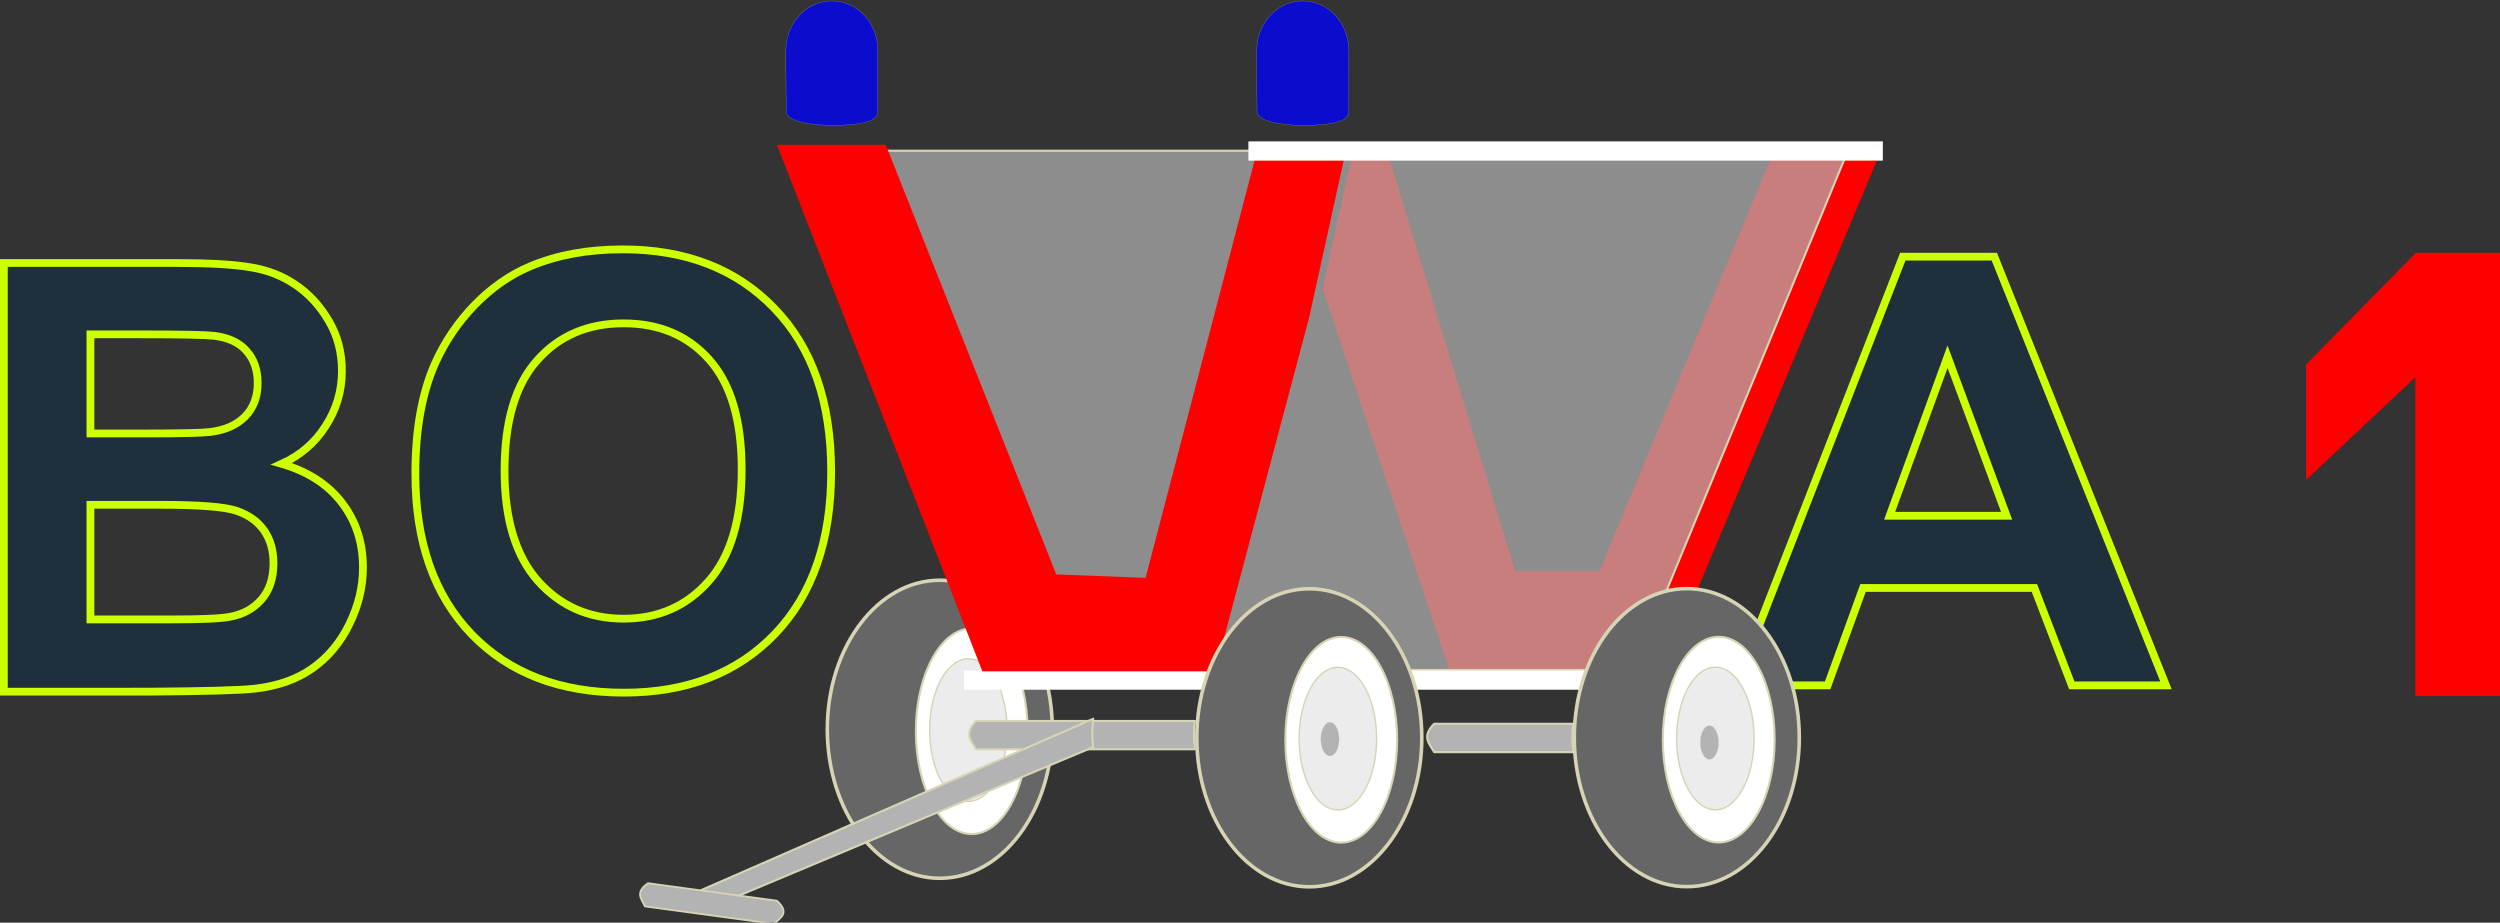
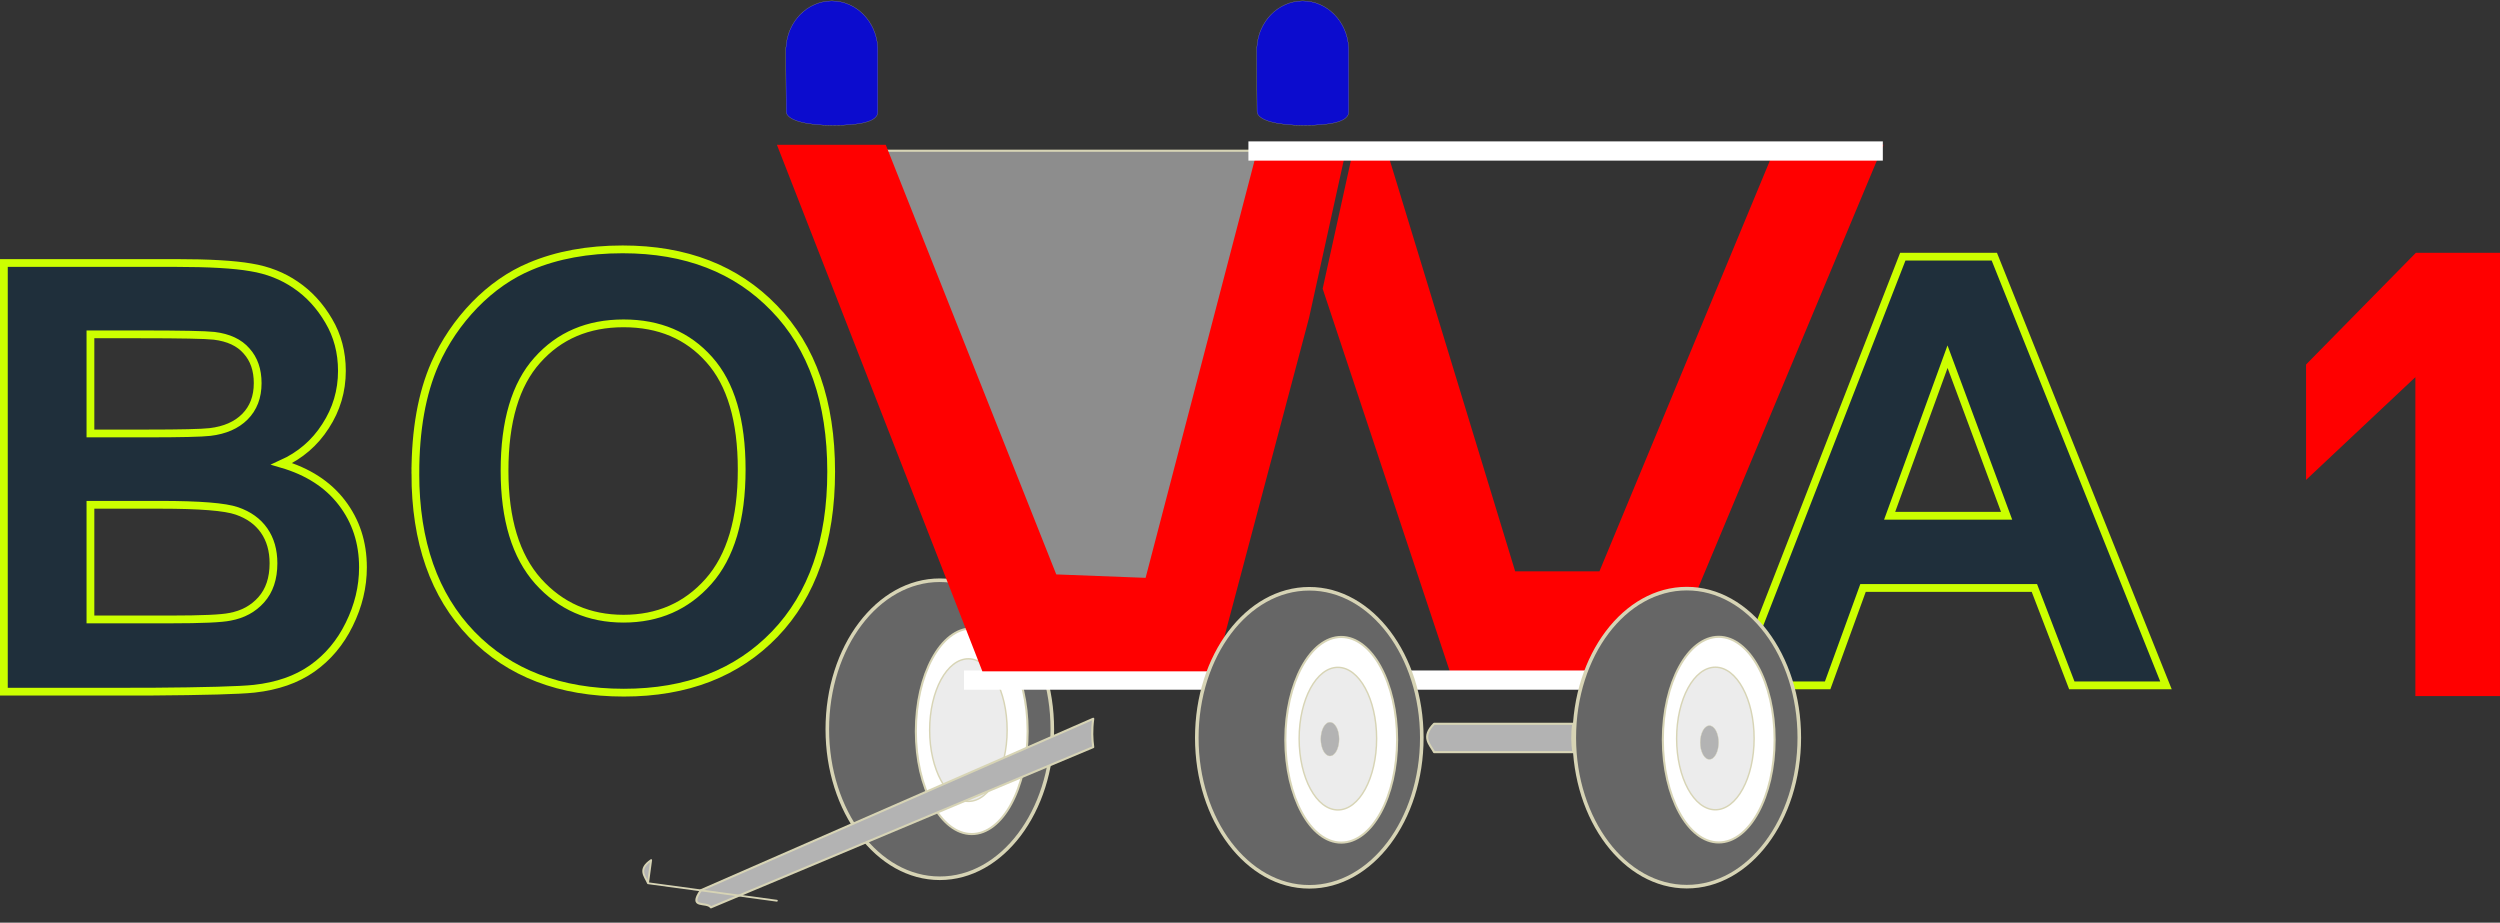
<svg xmlns="http://www.w3.org/2000/svg" xmlns:ns1="http://www.inkscape.org/namespaces/inkscape" xmlns:ns2="http://sodipodi.sourceforge.net/DTD/sodipodi-0.dtd" width="321.643mm" height="118.709mm" viewBox="0 0 321.643 118.709" version="1.1" id="svg1" ns1:version="1.3.2 (091e20e, 2023-11-25, custom)" ns2:docname="Logo_BOWA1.svg">
  <rect x="0" y="0" width="321.643" height="118.709" fill="#333333" stroke="none" />
  <ns2:namedview id="namedview1" pagecolor="#e1e1e1" bordercolor="#eeeeee" borderopacity="1" ns1:showpageshadow="0" ns1:pageopacity="0" ns1:pagecheckerboard="0" ns1:deskcolor="#d1d1d1" ns1:document-units="mm" ns1:zoom="0.4029258" ns1:cx="609.29332" ns1:cy="223.36619" ns1:window-width="1920" ns1:window-height="1018" ns1:window-x="-6" ns1:window-y="-6" ns1:window-maximized="1" ns1:current-layer="layer1" />
  <defs id="defs1" />
  <g ns1:label="Ebene 1" ns1:groupmode="layer" id="layer1" transform="translate(161.66,-95.515)">
    <path style="font-weight:bold;font-size:84.523px;line-height:1.25;font-family:Arial;-inkscape-font-specification:'Arial, Bold';letter-spacing:0px;word-spacing:0px;fill:#ff0000;stroke-width:4.959" d="m 159.982,185.07 h -10.887 v -41.031 l -14.064,13.22 v -14.848 l 14.131,-14.374 h 10.821 z" id="text7" ns2:nodetypes="cccccccc" />
    <g id="g3" transform="translate(-228.021,77.187)">
      <g id="g2">
        <path id="path12" style="font-weight:bold;font-size:92.748px;line-height:1.25;font-family:Arial;-inkscape-font-specification:'Arial, Bold';letter-spacing:0px;word-spacing:0px;fill:#1f2f3b;fill-opacity:1;stroke:#ccff00;stroke-width:1;stroke-dasharray:none;stroke-opacity:1" d="m 345.028,106.503 h -12.114 l -4.815,-12.528 h -22.046 l -4.552,12.528 h -11.813 l 21.481,-55.152 h 11.775 z M 324.525,84.683 316.926,64.217 309.477,84.683 Z" />
        <path id="path9" style="font-weight:bold;font-size:92.748px;line-height:1.25;font-family:Arial;-inkscape-font-specification:'Arial, Bold';letter-spacing:0px;word-spacing:0px;fill:#1f2f3b;fill-opacity:1;stroke:#ccff00;stroke-width:1;stroke-dasharray:none;stroke-opacity:1" d="m 119.8,79.266 c 0,-5.618 0.84,-10.333 2.521,-14.145 1.254,-2.809 2.959,-5.33 5.116,-7.562 2.182,-2.232 4.565,-3.887 7.148,-4.966 3.436,-1.455 7.399,-2.182 11.888,-2.182 8.126,0 14.622,2.521 19.487,7.562 4.891,5.041 7.336,12.051 7.336,21.03 0,8.904 -2.42,15.876 -7.261,20.917 -4.84,5.016 -11.311,7.524 -19.412,7.524 -8.201,0 -14.722,-2.496 -19.563,-7.487 -4.841,-5.016 -7.261,-11.913 -7.261,-20.691 z m 11.474,-0.376 c 0,6.245 1.442,10.985 4.326,14.221 2.884,3.21 6.546,4.815 10.985,4.815 4.439,0 8.076,-1.593 10.91,-4.778 2.859,-3.21 4.289,-8.013 4.289,-14.409 0,-6.32 -1.392,-11.035 -4.176,-14.145 -2.759,-3.11 -6.433,-4.665 -11.023,-4.665 -4.59,0 -8.289,1.58 -11.098,4.74 -2.809,3.135 -4.213,7.875 -4.213,14.221 z" />
        <path id="text6-5-9" style="font-weight:bold;font-size:92.748px;line-height:1.25;font-family:Arial;-inkscape-font-specification:'Arial, Bold';letter-spacing:0px;word-spacing:0px;fill:#1f2f3b;fill-opacity:1;stroke:#ccff00;stroke-width:1;stroke-dasharray:none;stroke-opacity:1" d="m 66.86,52.164 h 22.046 c 4.364,0 7.612,0.188 9.744,0.564 2.157,0.351 4.076,1.104 5.756,2.257 1.705,1.154 3.123,2.696 4.251,4.627 1.129,1.906 1.693,4.05 1.693,6.433 0,2.583 -0.702,4.953 -2.107,7.11 -1.379,2.157 -3.26,3.775 -5.643,4.853 3.361,0.978 5.944,2.646 7.75,5.004 1.806,2.358 2.709,5.129 2.709,8.314 0,2.508 -0.589,4.953 -1.768,7.336 -1.154,2.358 -2.746,4.251 -4.778,5.681 -2.006,1.405 -4.489,2.27 -7.449,2.596 -1.856,0.201 -6.333,0.326 -13.431,0.376 H 66.86 Z m 11.136,9.179 v 12.753 h 7.298 c 4.339,0 7.035,-0.063 8.088,-0.188 1.906,-0.226 3.398,-0.878 4.477,-1.956 1.104,-1.104 1.655,-2.546 1.655,-4.326 0,-1.705 -0.477,-3.085 -1.43,-4.138 -0.928,-1.078 -2.32,-1.731 -4.176,-1.956 -1.104,-0.125 -4.276,-0.188 -9.518,-0.188 z m 0,21.933 V 98.023 H 88.304 c 4.013,0 6.559,-0.113 7.637,-0.339 1.655,-0.301 2.997,-1.028 4.025,-2.182 1.053,-1.179 1.58,-2.746 1.58,-4.703 0,-1.655 -0.401,-3.06 -1.204,-4.214 -0.803,-1.154 -1.969,-1.994 -3.499,-2.521 -1.505,-0.527 -4.79,-0.79 -9.857,-0.79 z" />
        <g id="g5" transform="matrix(1.581,0,0,1.581,-153.459,-395.71)">
          <g id="g15-0" transform="matrix(0.645,0,0,0.645,-145.252,435.378)">
            <ellipse style="vector-effect:non-scaling-stroke;fill:#666666;stroke:#d7d4b5;stroke-width:0.452;stroke-linecap:round;stroke-linejoin:round;-inkscape-stroke:hairline" id="path15-9-63" cx="559.333" cy="-176.977" rx="14.194" ry="18.801" />
            <ellipse style="vector-effect:non-scaling-stroke;fill:#ffffff;stroke:#d7d4b5;stroke-width:0.265;stroke-linecap:round;stroke-linejoin:round;-inkscape-stroke:hairline" id="path15-32" cx="563.362" cy="-176.726" rx="7.05" ry="12.972" />
            <ellipse style="vector-effect:non-scaling-stroke;fill:#ececec;stroke:#d7d4b5;stroke-width:0.183;stroke-linecap:round;stroke-linejoin:round;-inkscape-stroke:hairline" id="path15-5-3" cx="562.939" cy="-176.87" rx="4.888" ry="8.994" />
          </g>
          <path style="font-weight:bold;font-size:92.748px;line-height:1.25;font-family:Arial;-inkscape-font-specification:'Arial, Bold';letter-spacing:0px;word-spacing:0px;fill:#ff0000;stroke-width:3.741" d="m 249.252,273.666 -2.58,11.714 10.345,31.136 h 17.375 l 17.919,-42.85 h -8.71 l -14.405,34.71 -6.857,0.002 -10.586,-34.712 z" id="path14" ns2:nodetypes="cccccccccc" />
-           <path id="rect16" style="vector-effect:non-scaling-stroke;fill:#b3b3b3;fill-opacity:0.705;stroke:#d7d4b5;stroke-width:0.171;stroke-linecap:round;stroke-linejoin:round;-inkscape-stroke:hairline" d="m 245.296,274.149 h 44.12 L 271.997,316.403 h -38.314 z" ns2:nodetypes="ccccc" />
          <path id="rect16-0" style="vector-effect:non-scaling-stroke;fill:#b3b3b3;fill-opacity:0.705;stroke:#d7d4b5;stroke-width:0.171;stroke-linecap:round;stroke-linejoin:round;-inkscape-stroke:hairline" d="m 205.155,274.149 h 39.874 l -8.541,42.254 h -14.769 z" ns2:nodetypes="ccccc" />
          <path id="rect14" style="vector-effect:non-scaling-stroke;fill:#ffffff;stroke:none;stroke-width:0.171;stroke-linecap:round;stroke-linejoin:round;-inkscape-stroke:hairline" d="m 217.485,316.445 h 57.432 v 1.566 h -57.432 z" ns2:nodetypes="ccccc" />
          <g id="g15-5" transform="matrix(0.645,0,0,0.645,-84.465,436.061)">
            <ellipse style="vector-effect:non-scaling-stroke;fill:#666666;stroke:#d7d4b5;stroke-width:0.452;stroke-linecap:round;stroke-linejoin:round;-inkscape-stroke:hairline" id="path15-9-6" cx="559.333" cy="-176.977" rx="14.194" ry="18.801" />
            <ellipse style="vector-effect:non-scaling-stroke;fill:#ffffff;stroke:#d7d4b5;stroke-width:0.265;stroke-linecap:round;stroke-linejoin:round;-inkscape-stroke:hairline" id="path15-3" cx="563.362" cy="-176.726" rx="7.05" ry="12.972" />
            <ellipse style="vector-effect:non-scaling-stroke;fill:#ececec;stroke:#d7d4b5;stroke-width:0.183;stroke-linecap:round;stroke-linejoin:round;-inkscape-stroke:hairline" id="path15-5-5" cx="562.939" cy="-176.87" rx="4.888" ry="8.994" />
          </g>
-           <path id="rect15" style="vector-effect:non-scaling-stroke;fill:#b3b3b3;stroke:#d7d4b5;stroke-width:0.171;stroke-linecap:round;stroke-linejoin:round;-inkscape-stroke:hairline" d="m 218.465,320.554 h 17.815 c -0.123,0.873 -0.088,1.624 0,2.306 h -17.815 c -0.353,-0.663 -1.066,-1.217 0,-2.306 z" ns2:nodetypes="ccccc" />
          <path id="rect15-1" style="vector-effect:non-scaling-stroke;fill:#b3b3b3;stroke:#d7d4b5;stroke-width:0.171;stroke-linecap:round;stroke-linejoin:round;-inkscape-stroke:hairline" d="m 196.08,334.327 31.922,-13.953 c -0.123,0.927 -0.088,1.663 0,2.306 l -31.112,13.042 c -0.353,-0.51 -1.876,0.156 -0.81,-1.395 z" ns2:nodetypes="ccccc" />
          <ellipse style="vector-effect:non-scaling-stroke;fill:#b3b3b3;stroke:#d7d4b5;stroke-width:0.028;stroke-linecap:round;stroke-linejoin:round;-inkscape-stroke:hairline" id="path15-5-57-2" cx="278.146" cy="322.306" rx="0.747" ry="1.375" />
          <path id="rect15-4" style="vector-effect:non-scaling-stroke;fill:#b3b3b3;stroke:#d7d4b5;stroke-width:0.171;stroke-linecap:round;stroke-linejoin:round;-inkscape-stroke:hairline" d="m 255.741,320.783 h 11.326 c -0.123,0.873 -0.088,1.624 0,2.306 h -11.326 c -0.353,-0.663 -1.066,-1.217 0,-2.306 z" ns2:nodetypes="ccccc" />
-           <path id="rect15-4-6" style="vector-effect:non-scaling-stroke;fill:#b3b3b3;stroke:#d7d4b5;stroke-width:0.15;stroke-linecap:round;stroke-linejoin:round;-inkscape-stroke:hairline" d="m 191.772,333.758 10.484,1.424 c 1.125,1.004 0.243,1.432 -0.256,1.883 l -10.484,-1.424 c -0.253,-0.586 -0.852,-1.128 0.256,-1.883 z" ns2:nodetypes="ccccc" />
+           <path id="rect15-4-6" style="vector-effect:non-scaling-stroke;fill:#b3b3b3;stroke:#d7d4b5;stroke-width:0.15;stroke-linecap:round;stroke-linejoin:round;-inkscape-stroke:hairline" d="m 191.772,333.758 10.484,1.424 l -10.484,-1.424 c -0.253,-0.586 -0.852,-1.128 0.256,-1.883 z" ns2:nodetypes="ccccc" />
          <path style="font-weight:bold;font-size:92.748px;line-height:1.25;font-family:Arial;-inkscape-font-specification:'Arial, Bold';letter-spacing:0px;word-spacing:0px;fill:#ff0000;stroke-width:3.741" d="m 202.261,273.666 16.72,42.85 h 18.946 l 7.643,-28.785 3.098,-14.065 h -7.204 l -9.2,35.24 -7.27,-0.279 -13.876,-34.962 z" id="path11" ns2:nodetypes="cccccccccc" />
          <path id="rect14-8" style="vector-effect:non-scaling-stroke;fill:#ffffff;stroke:none;stroke-width:0.171;stroke-linecap:round;stroke-linejoin:round;-inkscape-stroke:hairline" d="m 240.631,273.389 h 51.626 v 1.566 h -51.626 z" ns2:nodetypes="ccccc" />
          <path id="path16-4" style="vector-effect:non-scaling-stroke;fill:#0000ff;fill-opacity:0.76;stroke:#d7d4b5;stroke-width:0.014;stroke-linecap:round;stroke-linejoin:round;-inkscape-stroke:hairline" d="m 245.047,261.959 c -1.983,0.005 -3.618,1.668 -3.73,3.792 h -0.015 l 0.031,5.217 c 0.031,0.722 1.708,1.115 3.777,1.115 2.068,0 3.718,-0.245 3.687,-1.127 -1.2e-4,-0.147 -0.004,-5.205 -0.004,-5.205 h -0.007 c -0.112,-2.128 -1.753,-3.792 -3.739,-3.792 z" ns2:nodetypes="ccccsccccc" />
          <path id="path16-4-3" style="vector-effect:non-scaling-stroke;fill:#0000ff;fill-opacity:0.76;stroke:#d7d4b5;stroke-width:0.014;stroke-linecap:round;stroke-linejoin:round;-inkscape-stroke:hairline" d="m 206.728,261.959 c -1.983,0.005 -3.618,1.668 -3.73,3.792 h -0.015 l 0.031,5.217 c 0.031,0.722 1.708,1.115 3.777,1.115 2.068,0 3.718,-0.245 3.687,-1.127 -1.4e-4,-0.147 -0.004,-5.205 -0.004,-5.205 h -0.007 c -0.112,-2.128 -1.753,-3.792 -3.739,-3.792 z" ns2:nodetypes="ccccsccccc" />
          <g id="g18" transform="matrix(0.645,0,0,0.645,107.168,250.162)">
            <g id="g15" transform="translate(-344.732,288.234)">
              <ellipse style="vector-effect:non-scaling-stroke;fill:#666666;stroke:#d7d4b5;stroke-width:0.452;stroke-linecap:round;stroke-linejoin:round;-inkscape-stroke:hairline" id="path15-9" cx="559.333" cy="-176.977" rx="14.194" ry="18.801" />
              <ellipse style="vector-effect:non-scaling-stroke;fill:#ffffff;stroke:#d7d4b5;stroke-width:0.265;stroke-linecap:round;stroke-linejoin:round;-inkscape-stroke:hairline" id="path15" cx="563.362" cy="-176.726" rx="7.05" ry="12.972" />
              <ellipse style="vector-effect:non-scaling-stroke;fill:#ececec;stroke:#d7d4b5;stroke-width:0.183;stroke-linecap:round;stroke-linejoin:round;-inkscape-stroke:hairline" id="path15-5" cx="562.939" cy="-176.87" rx="4.888" ry="8.994" />
              <ellipse style="vector-effect:non-scaling-stroke;fill:#b3b3b3;stroke:#d7d4b5;stroke-width:0.043;stroke-linecap:round;stroke-linejoin:round;-inkscape-stroke:hairline" id="path15-5-57" cx="561.94" cy="-176.81" rx="1.158" ry="2.13" />
            </g>
          </g>
        </g>
      </g>
    </g>
  </g>
</svg>